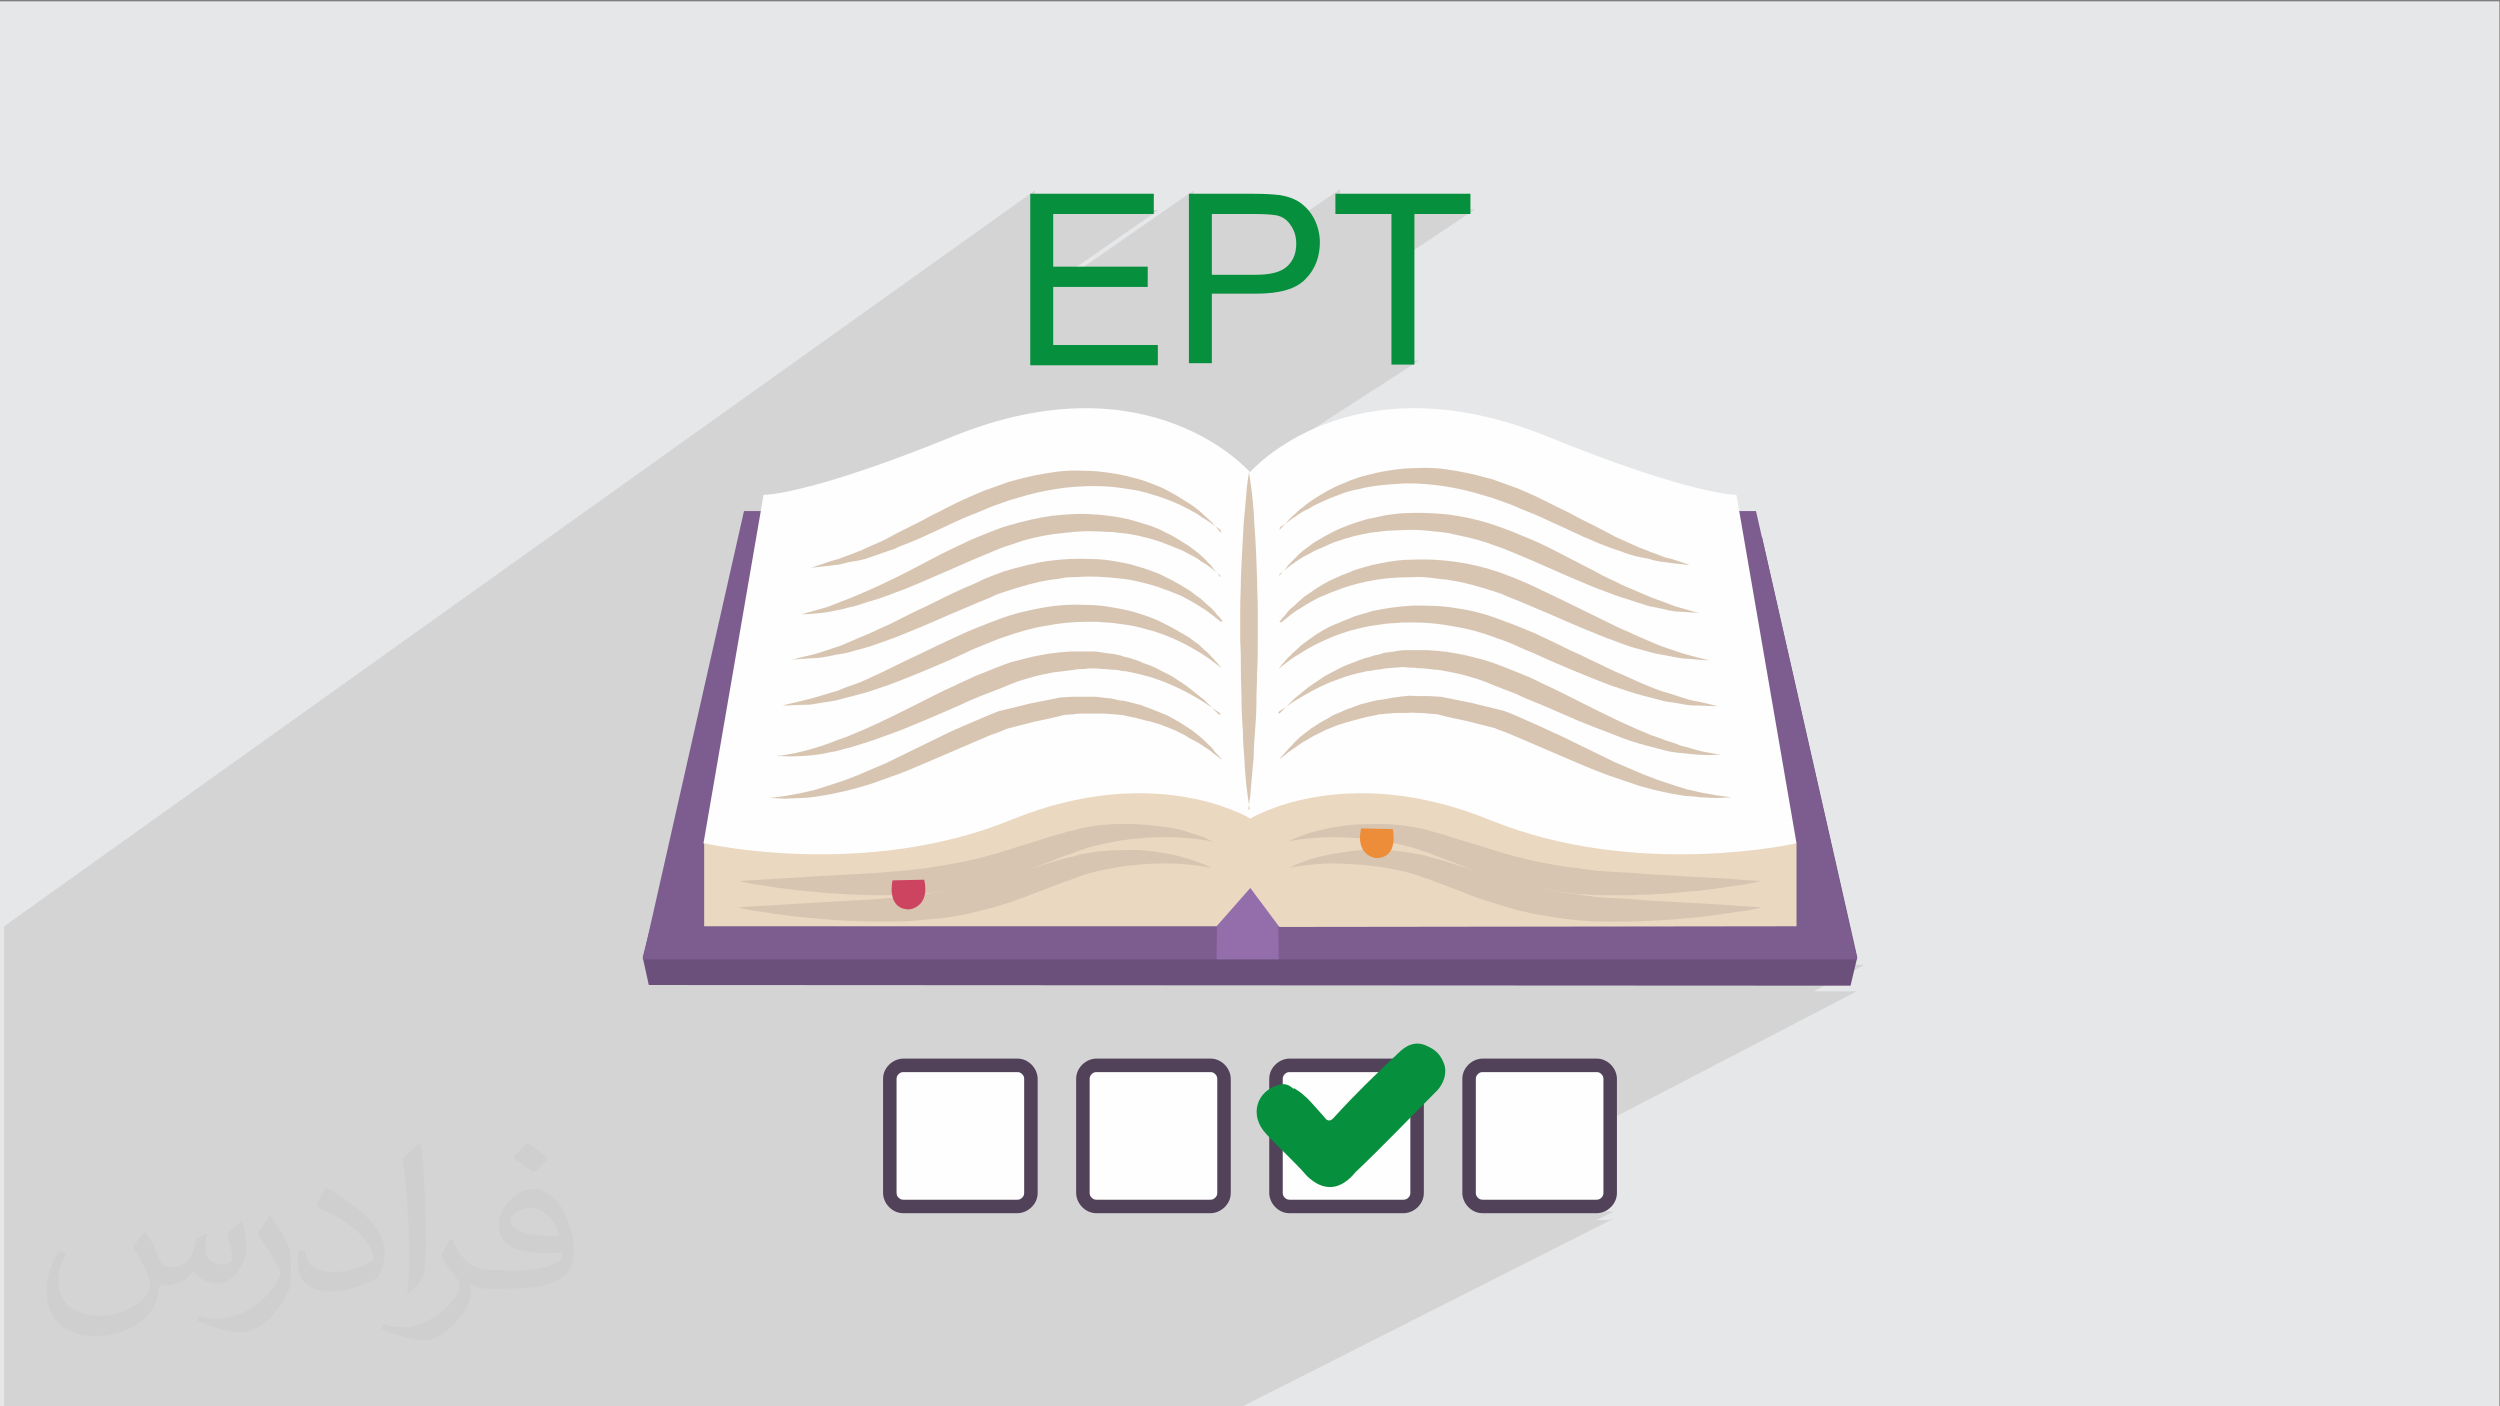
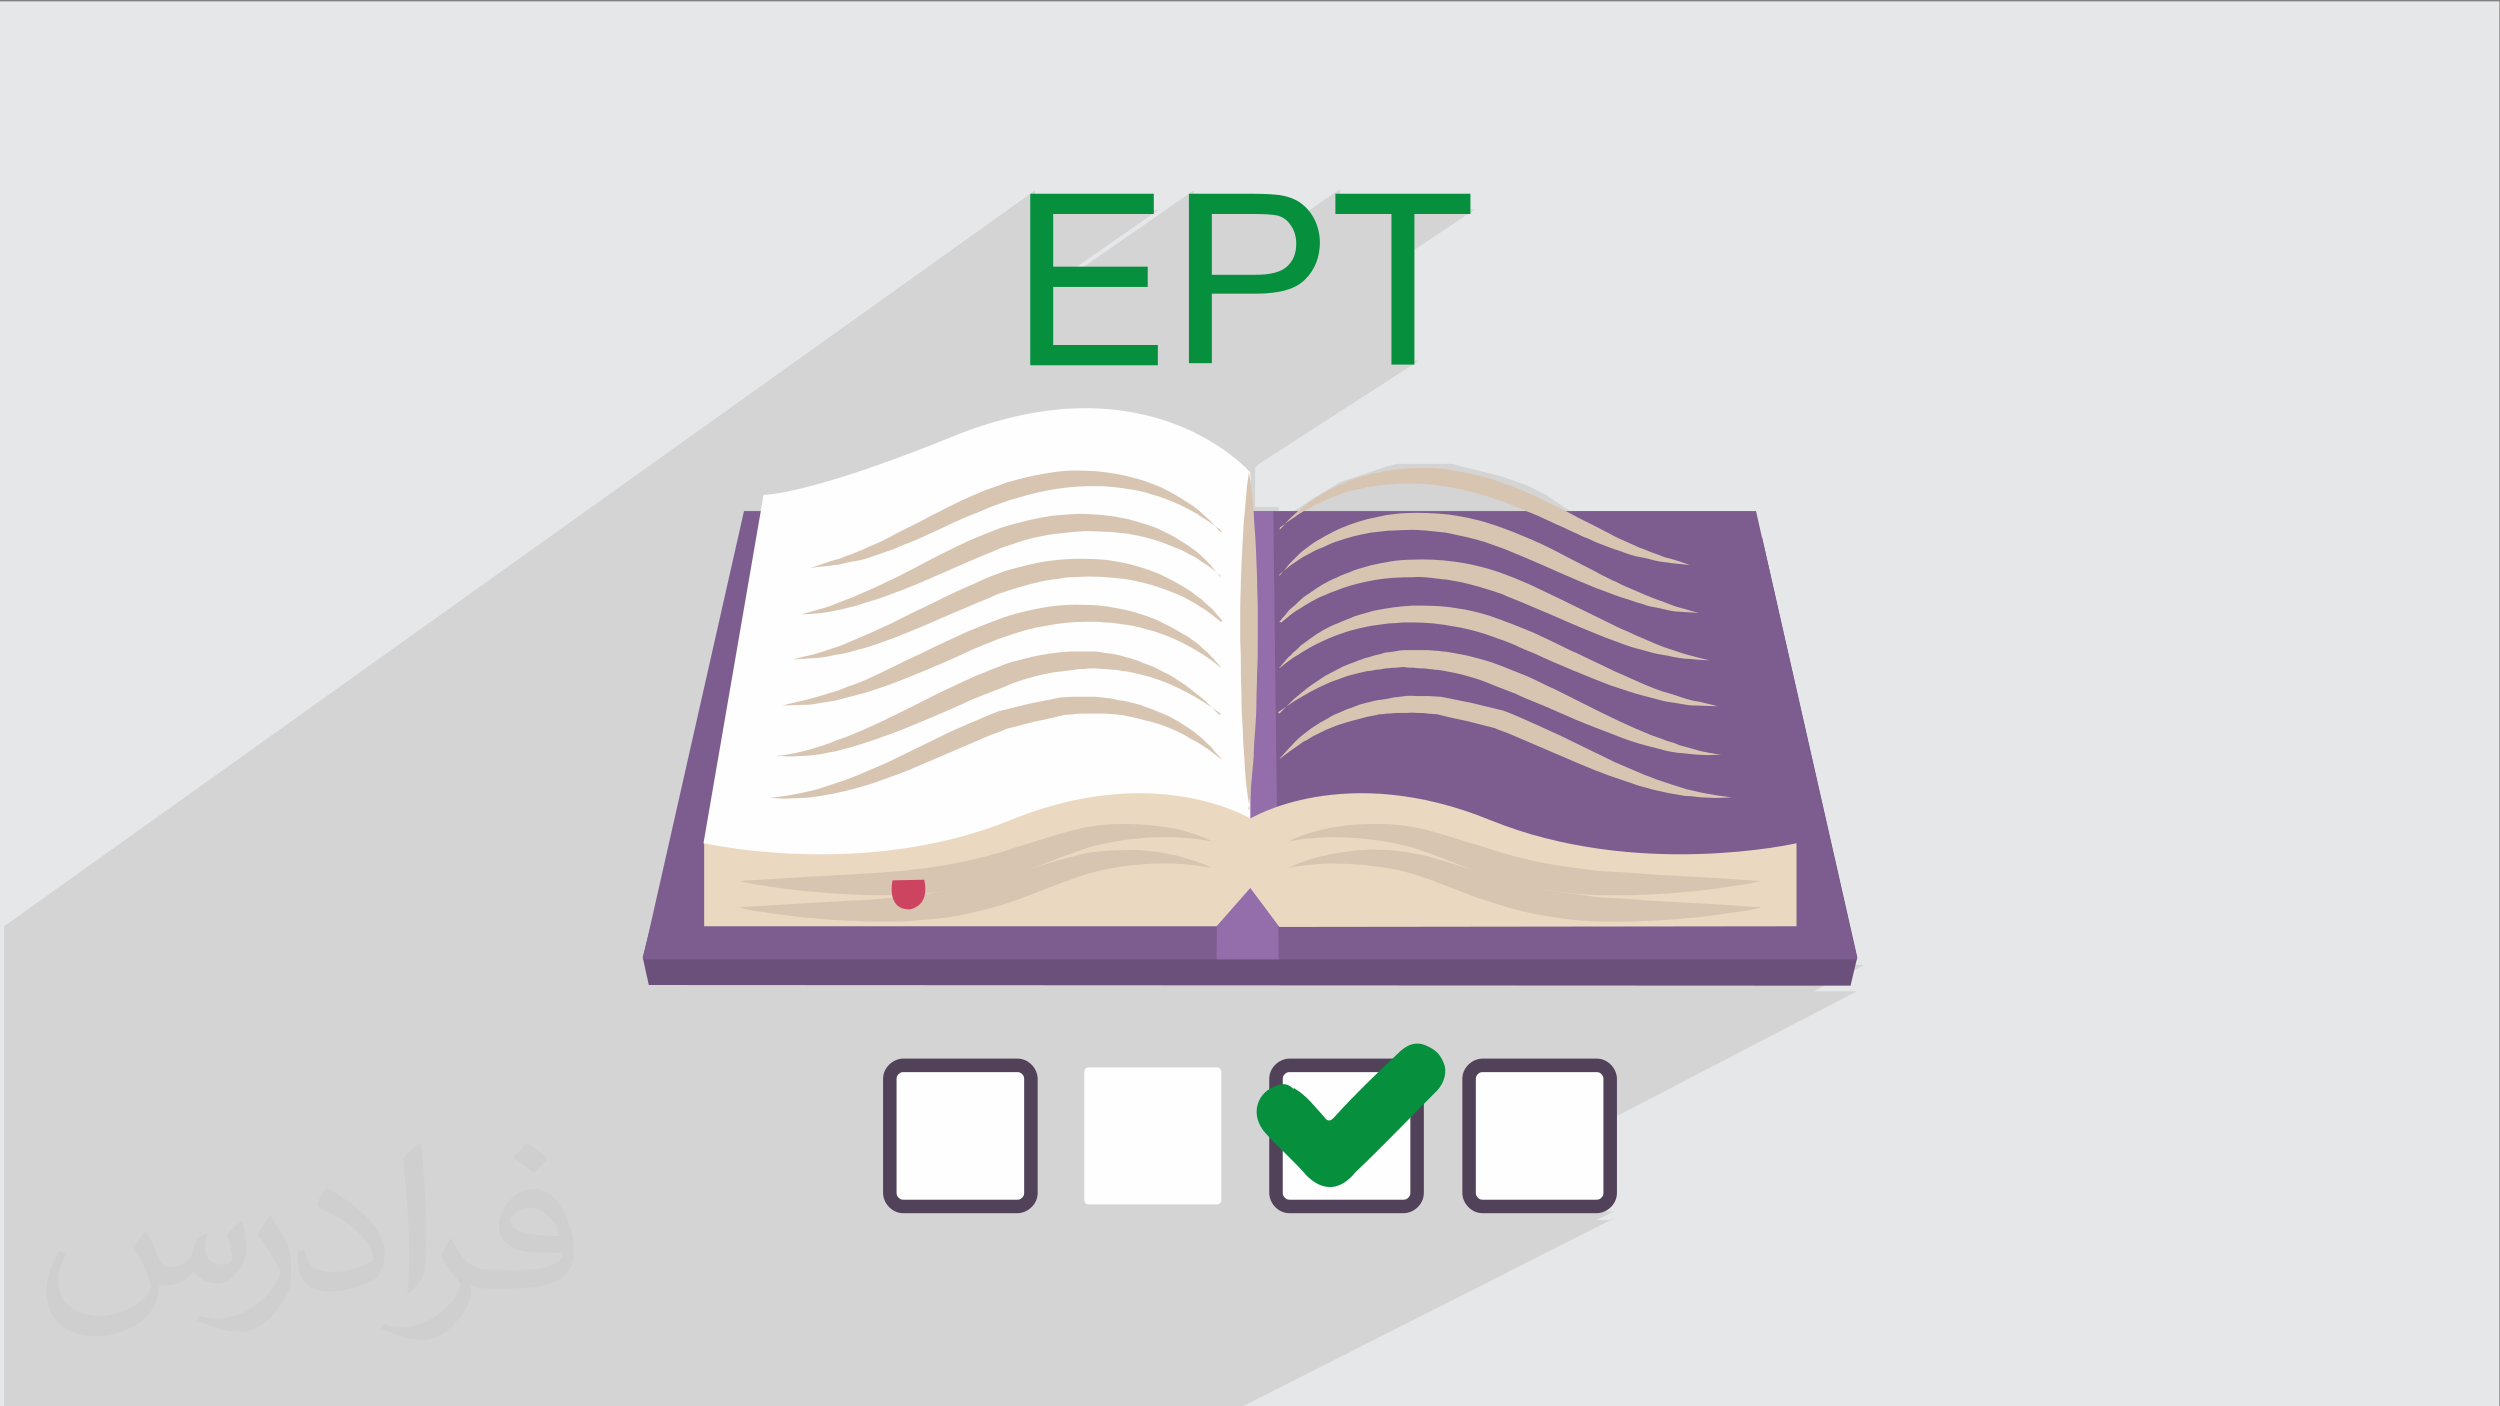
<svg xmlns="http://www.w3.org/2000/svg" xml:space="preserve" width="3.703in" height="2.083in" version="1.1" style="shape-rendering:geometricPrecision; text-rendering:geometricPrecision; image-rendering:optimizeQuality; fill-rule:evenodd; clip-rule:evenodd" viewBox="0 0 3703 2083">
  <rect x="0" y="0" width="3703" height="2083" fill="#808080" stroke="none" />
  <defs>
    <style type="text/css">
   
    .fil14 {fill:#068F3D}
    .fil0 {fill:#E6E7E8}
    .fil12 {fill:#FEFEFE}
    .fil7 {fill:#FEFEFE;fill-rule:nonzero}
    .fil8 {fill:#EBD8C1;fill-rule:nonzero}
    .fil9 {fill:#D7C5B2;fill-rule:nonzero}
    .fil11 {fill:#EE8D39;fill-rule:nonzero}
    .fil10 {fill:#CD4460;fill-rule:nonzero}
    .fil6 {fill:#946EAB;fill-rule:nonzero}
    .fil5 {fill:#7D5D90;fill-rule:nonzero}
    .fil4 {fill:#6B507B;fill-rule:nonzero}
    .fil13 {fill:#514259;fill-rule:nonzero}
    .fil3 {fill:#068F3D;fill-rule:nonzero}
    .fil2 {fill:#373435;fill-opacity:0.031}
    .fil1 {fill:#373435;fill-opacity:0.102}
   
  </style>
  </defs>
  <g id="Layer_x0020_1">
    <polygon class="fil0" points="-2,2 3702,2 3702,2085 -2,2085 " />
    <path class="fil1" d="M1168 2085l-4 0 -2 0 -11 0 -20 0 -2 0 -5 0 -14 0 -5 0 -7 0 0 0 -24 0 -9 0 -1 0 0 0 -4 0 -2 0 0 0 0 0 -6 0 -3 0 -12 0 -4 0 -8 0 -8 0 0 0 -1 0 -7 0 -1 0 -2 0 -6 0 -1 0 -5 0 0 0 -1 0 -3 0 -1 0 0 0 -1 0 -2 0 -7 0 -5 0 -2 0 -16 0 -2 0 0 0 -7 0 -1 0 -24 0 -25 0 -15 0 -11 0 0 0 -28 0 -6 0 -5 0 -4 0 -14 0 -7 0 -3 0 -2 0 -4 0 -1 0 -5 0 -5 0 -2 0 -1 0 -12 0 -9 0 -1 0 -8 0 0 0 0 0 0 0 -9 0 -6 0 0 0 -4 0 0 0 0 0 -1 0 -4 0 -4 0 -3 0 -2 0 -2 0 -8 0 -6 0 -1 0 -1 0 -5 0 -12 0 -3 0 -18 0 -1 0 -1 0 -6 0 -5 0 -11 0 0 0 -9 0 -3 0 -6 0 -21 0 0 0 -1 0 -8 0 -3 0 -8 0 -8 0 -4 0 -9 0 -7 0 -3 0 0 0 -3 0 -1 0 -8 0 -1 0 -3 0 -1 0 -9 0 -10 0 -6 0 -1 0 0 0 -1 0 -8 0 -1 0 -1 0 -2 0 -4 0 0 0 -1 0 -6 0 -4 0 -1 0 0 0 0 0 -1 0 -11 0 -2 0 -2 0 -4 0 -2 0 -1 0 -6 0 -11 0 -4 0 -1 0 -2 0 -6 0 -16 0 -1 0 -1 0 0 0 -12 0 -2 0 0 0 -2 0 -5 0 -10 0 -1 0 0 0 0 0 -2 0 -7 0 -3 0 -2 0 -5 0 -6 0 -3 0 -1 0 -6 0 -1 0 -5 0 0 0 -4 0 -8 0 -4 0 -5 0 -1 0 0 0 -4 0 -2 0 -1 0 -2 0 -1 0 -2 0 -1 0 -4 0 -2 0 0 0 -2 0 -1 0 -4 0 -3 0 -1 0 -4 0 -4 0 -2 0 -3 0 -5 0 -3 0 -4 0 -3 0 -3 0 -3 0 -2 0 -3 0 -4 0 0 0 -1 0 -4 0 -6 0 -8 0 -1 0 0 0 -5 0 0 0 -1 0 -2 0 -2 0 -3 0 -2 0 -3 0 -6 0 -2 0 0 0 -8 0 -2 0 -22 0 -3 0 -2 0 -5 0 -4 0 -3 0 -3 0 -8 0 -5 0 -3 0 0 0 -4 0 -1 0 -1 0 0 0 -3 0 -1 0 -2 0 -4 0 0 0 -1 0 -6 0 -1 0 -2 0 -1 0 -5 0 -7 0 -4 0 -12 0 -1 0 -5 0 -10 0 -6 0 -6 0 -1 0 -2 0 -4 0 -6 0 -1 0 -3 0 -1 0 -4 0 0 0 -3 0 -6 0 -2 0 -2 0 -2 0 0 -3 0 0 0 -3 0 -3 0 -3 0 -3 0 -4 0 -1 0 -1 0 -3 0 -1 0 -5 0 0 0 -4 0 0 0 -1 0 -1 0 -1 0 -1 0 -3 0 0 0 0 0 -1 0 0 0 -1 0 0 0 -1 0 -2 0 -1 0 -2 0 -3 0 0 0 -1 0 0 0 0 0 0 0 -2 0 -2 0 -2 0 0 0 0 0 -1 0 -1 0 -1 0 0 0 0 0 -1 0 -1 0 -6 0 -1 0 -1 0 -4 0 -3 0 -2 0 -3 0 -1 0 -4 0 -2 0 0 0 0 0 0 0 0 0 -2 0 -1 0 0 0 -1 0 0 0 0 0 0 0 -3 0 0 0 -6 0 -3 0 -2 0 0 0 -4 0 -1 0 -1 0 -3 0 -2 0 -1 0 -1 0 0 0 -4 0 -1 0 0 0 -1 0 -4 0 -5 0 -1 0 0 0 -1 0 -6 0 0 0 -1 0 0 0 -4 0 -2 0 -1 0 -1 0 -3 0 -3 0 -2 0 -2 0 -1 0 0 0 -1 0 -3 0 -1 0 -3 0 -6 0 -3 0 0 0 -3 0 0 0 -2 0 -5 0 -1 0 -2 0 -8 0 -1 0 -1 0 0 0 -2 0 -3 0 -3 0 -2 0 -1 0 -6 0 -1 0 -8 0 -2 0 -4 0 -1 0 -2 0 -5 0 -6 0 -3 0 -6 0 -1 0 -3 0 -3 0 -1 0 -5 0 -1 0 -2 0 -7 0 -6 0 -1 0 -4 0 -3 0 -2 0 -4 0 0 0 -5 0 -6 0 -2 0 -2 0 -6 0 -4 0 -9 0 -7 0 -5 0 -1 0 -2 0 -14 0 -2 0 -5 0 -2 0 -1 0 -2 0 -3 0 0 0 -3 0 -3 0 -7 0 -2 0 -3 0 -1 0 -2 0 -3 0 -1 0 -3 0 -4 0 -5 0 -4 0 -4 0 -8 0 -1 0 -63 0 -2 0 -25 0 -6 0 -33 0 -4 0 -7 0 -3 0 -3 0 -87 0 -45 1527 -1090 0 53 34 -24 149 0 -183 127 0 4 34 -23 4 0 197 -137 0 53 34 -23 65 0 5 0 5 0 5 0 4 0 4 0 3 0 3 0 2 1 3 1 3 1 3 2 3 2 3 2 2 2 2 2 1 1 67 -46 0 30 83 0 0 22 34 -22 83 0 -117 78 0 146 34 0 -237 153 -3 3 -2 2 -1 1 0 0 0 58 35 0 0 20 66 -42 5 -3 5 -3 5 -3 5 -3 5 -3 3 -1 3 -1 3 -1 3 -1 3 -1 3 -1 3 -1 3 -1 3 -1 3 -1 3 -1 3 -1 3 -1 3 -1 3 -1 3 -1 3 -1 3 -1 3 -1 3 -1 3 -1 3 -1 3 -1 4 -1 4 -1 4 -1 4 -1 4 0 4 0 4 0 4 0 4 0 4 0 4 0 4 0 4 0 4 0 4 0 4 0 4 0 4 0 4 0 4 0 4 0 4 0 4 0 4 0 4 1 4 1 4 1 4 1 4 1 4 1 4 1 4 1 4 1 4 1 4 1 4 1 4 1 4 1 4 1 4 1 4 1 8 2 8 3 14 5 14 5 2 1 2 1 2 1 2 1 2 1 2 1 2 1 2 1 4 2 4 2 4 2 3 2 3 2 3 2 3 2 3 2 3 2 3 2 3 2 3 2 3 2 3 2 3 2 3 2 3 2 3 2 3 2 3 2 3 2 3 2 3 2 3 2 1 1 1 1 1 1 1 1 1 1 1 1 1 1 1 1 2 1 2 1 1 1 1 1 1 1 1 1 1 1 1 1 3 1 3 1 3 1 3 1 3 1 3 1 3 1 3 1 3 1 3 1 3 1 3 1 3 1 3 1 3 1 3 1 3 1 3 1 3 1 2 1 2 1 2 1 2 1 2 1 2 1 2 1 2 1 2 1 2 1 2 1 2 1 2 1 2 1 2 1 2 1 2 1 2 1 2 1 2 1 2 1 2 1 2 1 2 1 2 1 2 1 2 1 2 1 2 0 6 2 5 2 5 1 4 1 3 1 2 1 1 0 0 0 -88 52 1 0 3 1 3 1 3 1 3 1 3 1 3 1 3 1 3 1 3 1 3 1 3 1 3 1 2 0 2 0 2 1 5 1 4 1 4 1 4 1 4 1 4 1 4 0 4 0 7 1 6 0 5 0 4 0 3 0 2 0 1 0 0 0 -72 42 2 1 3 1 3 1 2 1 2 1 2 1 2 1 2 1 2 1 2 1 2 1 4 2 4 2 4 1 4 1 4 1 4 1 4 1 3 1 6 2 6 1 5 1 4 1 3 1 2 1 1 0 0 0 -76 44 1 0 3 1 3 1 3 1 3 1 3 1 2 1 2 1 2 1 2 1 2 1 5 1 4 1 4 1 4 1 4 1 4 1 4 1 4 1 7 1 6 1 5 1 4 1 3 1 2 1 1 0 0 0 -81 46 2 1 3 1 3 1 3 1 3 1 3 1 3 1 2 1 2 1 2 1 2 1 5 1 5 1 4 1 4 1 4 1 4 1 4 1 4 1 3 1 3 1 3 1 3 1 3 0 2 0 2 0 2 0 2 0 2 0 1 0 1 0 1 0 1 0 0 0 0 0 -81 46 4 2 22 7 22 5 22 4 23 3 -248 138 1 0 4 0 4 0 4 0 4 0 4 0 4 0 4 0 4 0 4 0 4 0 4 0 4 0 4 0 4 0 4 0 4 0 4 0 4 0 4 0 4 0 4 0 4 0 4 0 4 0 4 0 4 0 4 0 4 0 4 0 4 0 4 0 4 0 4 0 4 0 4 0 4 0 3 0 3 0 3 0 3 0 3 0 3 0 3 0 3 0 3 0 3 0 3 0 3 0 3 0 3 0 3 0 3 0 3 0 3 0 3 0 3 0 3 0 3 0 3 0 3 0 3 0 3 0 3 0 3 0 5 -1 5 -1 5 -1 4 -1 4 -1 4 -1 4 -1 4 -1 4 -1 3 -1 3 -1 3 -1 3 -1 2 0 2 0 2 0 2 0 2 0 1 0 1 0 1 0 1 0 0 0 0 0 -63 34 4 0 5 0 5 0 5 0 4 0 4 0 4 0 4 0 7 0 6 0 5 0 4 0 3 0 3 0 2 0 1 0 -54 29 105 0 -92 49 183 0 -75 39 64 0 -554 288 0 19 0 1 0 1 0 1 0 1 0 1 1 1 1 1 1 1 1 1 1 1 1 1 1 0 1 0 1 0 1 0 1 0 169 0 1 0 1 0 1 0 1 0 -17 8 25 0 1 0 1 0 -26 13 12 0 3 0 3 0 3 -1 3 -1 3 -1 -577 292 -7 0 -11 0 -1 0 -23 0 -2 0 -121 0 -33 0 -3 0 -1 0 -12 0 0 0 -15 0 -19 0 -14 0 -6 0 -7 0 -11 0 -1 0 -23 0 -2 0 -7 0 -116 0 -2 0 -30 0 -3 0 -1 0 -9 0 -3 0 -1 0 -14 0 -9 0 -10 0 -8 0 -9 0 -1 0 -4 0 -5 0 -2 0 -3 0 -6 0 -3 0 -1 0 -12 0 0 0 -2 0 -5 0 -2 0 -20 0 -17 0 -3 0 -13 0zm1287 -1184l-53 32 0 0 53 -32zm-83 872l0 0zm15 15l0 0z" />
    <path class="fil2" d="M217 1826c7,11 12,21 16,32 3,7 5,19 21,19 5,0 11,-1 17,-5 7,-3 12,-9 14,-17l6 -21 15 -7 1 1c-2,8 -3,16 -3,21 0,18 15,24 27,24 7,0 13,-4 13,-10 0,-8 -4,-23 -8,-35 7,-7 14,-14 22,-20l1 1c4,15 6,30 6,40 0,10 -4,20 -8,27 -7,14 -20,25 -36,25 -12,0 -25,-6 -34,-17l-1 0c-9,11 -22,20 -43,20l-7 0c-1,14 -4,24 -9,33 -13,25 -50,42 -85,42 -49,0 -73,-28 -73,-66 0,-23 8,-45 19,-60l10 4c-7,14 -12,27 -12,40 0,35 29,52 62,52 31,0 68,-19 75,-42 -3,-25 -12,-36 -26,-59 4,-7 10,-15 17,-23l1 0 0 0 0 0 2 1 0 0 0 0 0 0 0 0 0 0 0 0 0 0zm564 -133c10,6 20,14 30,23 -6,8 -12,15 -21,21 -10,-8 -20,-15 -30,-22 7,-8 14,-15 20,-22l0 0 0 0 1 0 0 0 0 0 0 0 0 0zm5 96c-17,0 -30,11 -30,19 0,17 33,23 73,23 -5,-20 -22,-42 -43,-42l0 0zm-37 93c22,0 41,-1 55,-4 16,-4 30,-12 30,-18 0,-2 0,-3 -1,-5 -9,1 -19,1 -29,1 -29,0 -52,-7 -61,-23 -2,-5 -4,-10 -4,-16 0,-16 7,-32 19,-42 10,-9 21,-14 33,-14 20,0 37,16 48,42 6,14 11,30 11,51 0,14 -4,25 -12,34 -16,15 -45,21 -90,21l-20 0 0 0 -5 0c-11,0 -19,-2 -25,-7l-1 0c0,3 1,5 1,7 0,10 -3,23 -10,33 -20,30 -42,43 -60,43 -19,0 -42,-7 -63,-17l4 -7c7,3 16,5 29,5 34,0 78,-33 84,-64 -1,-3 -4,-6 -7,-10 -10,-12 -16,-22 -22,-32 5,-10 10,-18 14,-25l2 0c14,29 28,46 57,46l5 0 0 0 21 0 0 0 0 0 -3 1 0 0 0 0 0 0 0 0 0 0 0 0zm-146 31c2,-14 3,-29 3,-43l0 -21c0,-39 -5,-96 -9,-133 7,-8 17,-17 25,-23l2 1c5,47 7,101 7,151 0,13 -1,26 -2,35 -1,12 -8,21 -22,35l-3 -1 0 0 0 0 -1 -1 0 0 0 0 0 0 0 0 0 0 0 0zm-151 -62c1,18 10,33 41,33 20,0 36,-5 55,-14 3,-1 5,-3 5,-5 0,-12 -9,-27 -24,-41 -14,-13 -34,-25 -51,-32 -6,-3 -8,-5 -8,-8 0,-5 7,-16 13,-24l2 0c20,11 43,27 60,44 15,16 25,33 25,51 0,13 -4,26 -11,38 -22,11 -46,20 -70,20 -29,0 -48,-14 -48,-45 0,-3 0,-9 1,-16l10 0 0 0 0 0 0 -1 0 0 0 0 0 0 0 0 0 0 0 0 0 0zm-52 -52l18 29c7,11 13,22 13,41l0 24c0,19 -12,39 -32,60 -15,14 -29,20 -42,20 -19,0 -40,-6 -65,-17l3 -7c8,2 17,4 28,4 36,0 72,-26 89,-58 2,-4 3,-7 3,-9 0,-4 -2,-8 -4,-11 -9,-17 -19,-33 -30,-47 6,-9 12,-18 18,-27l1 0 0 -2 0 0 0 0 0 0 0 0 0 0 0 0 0 0z" />
    <g id="_2217947770912">
      <path class="fil3" d="M1526 540l0 -253 183 0 0 30 -149 0 0 78 140 0 0 30 -140 0 0 86 155 0 0 30 -189 0zm235 0l0 -253 96 0c17,0 30,1 39,2 12,2 23,6 31,12 8,6 15,14 20,24 5,10 8,22 8,34 0,21 -7,40 -21,54 -14,15 -38,22 -74,22l-65 0 0 103 -34 0zm34 -133l65 0c22,0 37,-4 46,-12 9,-8 14,-19 14,-34 0,-11 -3,-20 -8,-27 -5,-8 -12,-13 -21,-15 -6,-1 -16,-2 -31,-2l-65 0 0 90zm266 133l0 -223 -83 0 0 -30 200 0 0 30 -83 0 0 223 -34 0z" />
      <g>
        <polygon class="fil4" points="2741,1460 961,1459 952,1418 1111,796 2610,796 2751,1418 " />
        <polygon class="fil5" points="2751,1421 952,1421 1102,757 2601,757 " />
        <polygon class="fil6" points="1802,1421 1894,1421 1886,757 1809,757 " />
        <path class="fil7" d="M1852 1213l0 -513c0,0 -148,-173 -442,-53 -214,87 -279,86 -279,86l-89 516 119 88 544 4 146 -128z" />
        <path class="fil8" d="M1802 1372l51 -58 0 -101c0,0 -140,-87 -357,2 -217,88 -453,34 -453,34l0 123 759 0z" />
        <path class="fil9" d="M1808 1124l-13 -10c-4,-4 -9,-6 -13,-9 -4,-3 -9,-6 -13,-8 -5,-2 -9,-5 -14,-8l-14 -7 -15 -6c-5,-2 -10,-4 -15,-5 -5,-2 -10,-3 -15,-4l-15 -4 -15 -3 -4 -1 -3 0 -8 -1c-5,0 -11,-1 -16,-1l-15 0c-5,0 -10,0 -15,0 -5,0 -10,0 -15,1l-15 1 1 0c-15,4 -29,7 -44,10l-43 11 1 0c-7,3 -14,6 -21,8l-21 9c-14,6 -28,12 -42,18l-42 18c-14,6 -28,12 -43,17 -14,5 -29,11 -44,15l-22 6 -23 5 -23 4c-8,1 -15,2 -23,2l-23 1 -23 -1 23 -3 22 -4 22 -5 22 -7 21 -7 21 -8 21 -9 21 -9 41 -20 41 -20c14,-7 28,-13 42,-19 14,-6 28,-12 43,-18l1 0 0 0 45 -11c15,-3 30,-6 45,-9l1 0 0 0 17 -1c6,0 11,0 17,0 6,0 11,0 17,0l17 2c6,0 11,2 16,3l8 1 5 1 4 1 16 4c5,2 10,4 16,6 5,2 10,4 15,6 5,2 10,4 15,7 5,3 10,5 14,8l14 9c5,3 9,7 13,10 4,3 8,7 12,11 4,4 8,7 11,12l11 12z" />
        <path class="fil9" d="M1808 1057c0,0 -9,-6 -25,-17 -8,-5 -18,-11 -30,-17 -6,-3 -12,-6 -19,-9 -7,-3 -14,-6 -21,-8 -7,-3 -16,-5 -24,-7 -4,-1 -8,-2 -13,-3 -4,-1 -9,-2 -13,-2 -4,-1 -9,-2 -14,-2 -5,0 -9,-1 -14,-1 -5,0 -9,-1 -14,-1 -5,0 -10,0 -15,1 -5,0 -10,0 -14,1 -5,1 -10,1 -16,2 -5,1 -11,1 -16,2 -5,1 -10,2 -15,3 -10,2 -20,5 -30,8 -10,3 -20,7 -29,11 -10,4 -21,8 -31,12 -10,4 -20,8 -30,13 -20,9 -39,17 -58,25 -19,8 -38,16 -56,22 -18,7 -35,12 -51,17 -8,2 -16,4 -23,6 -8,1 -15,3 -21,4 -13,2 -25,3 -35,3 -10,1 -17,0 -23,0 -5,0 -8,0 -8,0 0,0 3,-1 8,-1 5,-1 13,-2 22,-4 9,-2 21,-5 33,-9 6,-2 13,-4 20,-7 7,-3 14,-5 22,-8 15,-6 31,-13 48,-21 17,-8 35,-17 53,-26 18,-9 37,-19 57,-28 10,-5 20,-9 30,-14 10,-4 20,-8 30,-12 11,-4 21,-9 32,-11 11,-3 22,-6 33,-8 6,-1 11,-2 17,-3 6,-1 11,-1 16,-2 5,0 11,-1 16,-1 6,0 11,0 17,0 5,0 11,0 16,0 5,0 10,1 16,2 5,1 10,1 15,2 5,1 10,2 15,4 5,1 9,2 14,4 5,1 9,3 13,5 9,3 17,6 24,10 7,4 15,7 21,11 6,4 12,8 18,12 11,8 20,16 28,22 7,7 12,12 16,16 4,4 6,6 6,6z" />
        <path class="fil9" d="M1808 989c0,0 -2,-2 -6,-5 -4,-3 -10,-8 -18,-13 -4,-3 -8,-5 -13,-8 -5,-3 -10,-6 -16,-9 -12,-6 -25,-12 -40,-17 -7,-3 -16,-4 -24,-7 -8,-2 -17,-4 -26,-5 -9,-1 -18,-3 -27,-3 -5,0 -9,-1 -14,-1 -5,0 -10,0 -15,0 -20,0 -40,2 -60,6 -20,3 -40,9 -60,16 -5,2 -10,3 -14,5l-15 6c-10,4 -20,8 -30,13 -19,9 -38,17 -57,25 -19,8 -37,15 -55,22 -18,6 -34,12 -51,16 -8,2 -16,4 -23,6 -7,2 -14,3 -21,4 -7,1 -13,2 -18,3 -6,1 -11,1 -16,1 -19,1 -30,1 -30,1 0,0 11,-3 29,-7 9,-2 20,-5 33,-9 6,-2 13,-4 20,-6 7,-3 14,-6 21,-8 15,-5 31,-13 48,-21 17,-8 34,-17 52,-25 18,-9 37,-18 57,-27 10,-5 20,-9 30,-13l15 -6c5,-2 11,-4 16,-6 21,-8 43,-13 65,-17 22,-4 44,-5 65,-4 21,0 41,4 60,8 9,2 18,5 27,8 8,3 17,6 24,10 15,7 28,15 40,22 5,4 11,8 15,11 4,4 8,8 12,11 2,2 3,3 5,5 1,2 3,3 4,4 2,3 4,5 6,7 3,4 5,6 5,6z" />
        <path class="fil9" d="M1808 921c0,0 -2,-2 -6,-5 -4,-3 -10,-8 -17,-13 -4,-2 -8,-5 -13,-8 -5,-3 -10,-6 -16,-9 -5,-3 -12,-6 -18,-8 -6,-3 -14,-5 -21,-8 -15,-5 -31,-9 -48,-12 -18,-2 -36,-4 -55,-4 -10,0 -19,1 -29,1 -5,0 -10,1 -15,2 -5,1 -10,1 -15,2 -20,3 -40,9 -59,15l-15 5c-4,1 -10,4 -14,6 -10,4 -20,8 -29,12 -19,8 -38,16 -56,24 -18,8 -36,15 -53,22 -17,6 -34,13 -49,17 -8,2 -15,4 -22,6 -7,2 -14,3 -21,4 -13,3 -24,5 -34,5 -19,1 -29,2 -29,2 0,0 10,-3 28,-7 9,-2 20,-6 32,-10 6,-2 13,-4 19,-7 7,-3 14,-6 21,-9 7,-3 15,-6 23,-10 8,-4 16,-7 24,-11 16,-8 33,-17 51,-25 18,-9 36,-18 56,-27 10,-4 19,-8 29,-13 5,-2 9,-4 15,-6l16 -6c21,-6 43,-12 64,-15 21,-3 43,-4 64,-3 21,0 41,4 59,8 9,3 18,5 26,8 8,3 17,6 24,10 15,7 28,15 39,22 5,4 10,8 15,11 4,4 8,8 12,11 4,3 6,6 9,9 2,3 4,5 6,7 3,4 5,6 5,6z" />
        <path class="fil9" d="M1808 853c0,0 -2,-2 -6,-5 -4,-3 -9,-8 -17,-13 -4,-2 -8,-5 -12,-8 -5,-3 -10,-5 -15,-8 -5,-3 -12,-6 -18,-8 -6,-3 -13,-5 -20,-8 -14,-5 -30,-9 -47,-12 -9,-1 -17,-2 -26,-3 -9,0 -18,-1 -28,-1 -19,-1 -38,2 -58,4 -20,3 -39,7 -58,14 -10,3 -19,6 -28,10 -10,4 -19,8 -29,12 -18,8 -37,16 -55,24 -18,8 -35,15 -52,22 -17,6 -33,13 -48,17 -8,2 -15,5 -22,7 -7,2 -14,3 -20,5 -13,3 -24,5 -33,6 -18,2 -29,2 -29,2 0,0 10,-3 28,-8 9,-2 19,-6 31,-11 12,-4 25,-10 39,-16 7,-3 14,-6 22,-10 8,-4 15,-7 23,-11 16,-8 33,-17 50,-26 17,-9 36,-18 55,-27 9,-4 19,-8 29,-12 10,-4 20,-8 31,-11 21,-6 42,-11 63,-14 21,-2 42,-4 62,-2 10,0 20,2 30,3 10,2 19,3 28,6 18,5 35,10 49,18 7,3 14,7 20,11 6,4 12,7 17,11 5,4 10,7 14,11 4,4 8,7 11,11 4,3 6,6 8,9 2,3 4,5 6,7 3,4 5,6 5,6z" />
        <path class="fil9" d="M1808 785c0,0 -2,-2 -6,-4 -4,-3 -9,-7 -17,-12 -4,-2 -8,-5 -12,-8 -5,-3 -10,-5 -15,-8 -11,-6 -23,-11 -37,-16 -7,-3 -15,-4 -22,-7 -8,-2 -16,-4 -24,-5 -17,-3 -34,-5 -53,-5 -18,0 -37,1 -56,4 -19,3 -38,7 -57,13l-7 2 -7 2 -14 5 -14 5c-5,2 -9,4 -14,6 -9,4 -18,7 -27,11 -9,4 -18,8 -26,12 -9,4 -17,8 -26,12 -4,2 -9,4 -13,6 -4,2 -8,3 -12,5 -8,3 -16,6 -24,10 -8,3 -16,5 -23,8 -7,2 -14,5 -21,7 -7,2 -13,3 -20,4 -6,1 -12,3 -17,4 -5,1 -10,1 -15,2 -18,2 -28,3 -28,3 0,0 10,-3 27,-9 4,-1 9,-3 14,-4 5,-2 10,-4 16,-6 6,-2 12,-5 18,-7 6,-3 13,-6 20,-9 7,-3 14,-6 21,-10 7,-4 15,-8 23,-12 4,-2 8,-4 12,-6 4,-2 8,-4 12,-6 8,-4 16,-9 25,-13 17,-9 35,-18 54,-26 5,-2 9,-4 14,-6l14 -5 14 -5 8 -3 8 -2c20,-6 41,-10 62,-13 21,-3 41,-2 61,-1 20,2 39,5 56,10 9,2 17,5 25,8 8,3 16,6 23,10 14,7 26,15 37,22 5,4 10,7 14,11 4,4 8,7 11,10 7,6 11,12 14,15 3,4 5,5 5,5z" />
        <path class="fil9" d="M1796 1247c0,0 -3,-1 -8,-2 -5,-1 -13,-2 -22,-3 -10,-1 -21,-2 -35,-2 -13,0 -28,0 -45,2 -16,1 -34,4 -52,8 -9,2 -18,4 -27,7 -5,2 -9,3 -14,5 -5,2 -9,4 -14,5 -19,7 -39,15 -60,23 -21,8 -43,15 -65,20 -22,6 -45,10 -67,12 -11,1 -22,2 -33,3 -12,1 -22,1 -32,1 -11,0 -21,0 -31,0 -10,0 -20,-1 -30,-1 -19,-1 -37,-2 -54,-4 -17,-1 -32,-3 -46,-5 -14,-1 -25,-4 -35,-5 -10,-1 -17,-3 -22,-4 -5,-1 -8,-2 -8,-2 0,0 11,-1 31,-2 20,-1 47,-3 81,-5 17,-1 35,-2 54,-3 19,-1 39,-2 59,-4 5,0 10,-1 16,-1l8 -1 7 -1c10,-1 21,-2 31,-4 21,-3 42,-7 63,-12 21,-5 42,-11 62,-18 21,-6 41,-13 62,-19 5,-1 10,-3 15,-4 5,-1 10,-2 15,-4 10,-2 21,-4 31,-5 20,-2 39,-2 56,-1 17,1 33,3 46,5 14,2 25,6 35,9 9,3 17,6 21,8 5,2 7,4 7,4z" />
        <path class="fil9" d="M1794 1286c0,0 -3,-1 -8,-2 -5,-1 -13,-2 -22,-3 -10,-1 -21,-2 -35,-2 -13,0 -28,0 -45,2 -16,1 -34,4 -52,8 -9,2 -18,4 -27,7 -5,2 -9,3 -14,5 -5,2 -9,4 -14,5 -19,7 -39,15 -60,23 -21,8 -43,15 -65,20 -22,6 -45,10 -67,12 -11,1 -22,2 -33,3 -12,1 -22,1 -32,1 -11,0 -21,0 -31,0 -10,0 -20,-1 -30,-1 -19,-1 -37,-2 -54,-4 -17,-1 -32,-3 -46,-5 -14,-1 -25,-4 -35,-5 -10,-1 -17,-3 -22,-4 -5,-1 -8,-2 -8,-2 0,0 11,-1 31,-2 20,-1 47,-3 81,-5 17,-1 35,-2 54,-3 19,-1 39,-2 59,-4 5,0 10,-1 16,-1l8 -1 7 -1c10,-1 21,-3 31,-4 21,-3 42,-7 63,-12 21,-5 42,-11 62,-18 21,-6 41,-13 62,-19 5,-1 10,-3 15,-4 5,-1 10,-2 15,-4 10,-2 21,-4 31,-5 20,-2 39,-2 56,-2 17,1 33,3 46,6 14,2 25,6 35,9 9,3 17,6 21,8 5,2 7,4 7,4z" />
        <path class="fil10" d="M1322 1304c0,0 -10,43 25,43 0,0 31,-3 22,-44l-47 1z" />
-         <path class="fil7" d="M1851 1213l0 -513c0,0 148,-173 442,-53 214,87 279,86 279,86l89 516 -119 88 -544 4 -146 -128z" />
        <path class="fil8" d="M1895 1373l-44 -59 0 -101c0,0 140,-87 357,2 217,88 453,34 453,34l0 123 -766 1z" />
        <path class="fil9" d="M1895 1124l11 -12c3,-4 8,-8 11,-12 4,-4 8,-8 12,-11 4,-3 9,-7 13,-10l14 -9c5,-3 10,-5 14,-8 5,-3 10,-5 15,-7 5,-2 10,-5 15,-6 5,-2 10,-4 16,-6l16 -4 4 -1 5 -1 8 -1c5,-1 10,-2 16,-3l17 -2c6,-1 11,0 17,0 6,0 11,0 17,0l17 1 0 0 1 0c15,3 30,6 45,9l45 11 0 0 1 0c15,5 29,12 43,18 14,6 28,13 42,19l41 20 41 20 21 9 21 9 21 8 21 7 22 7 22 5 22 4 23 3 -23 1 -23 -1c-8,-1 -15,-2 -23,-2l-23 -4 -23 -5 -22 -6c-15,-5 -29,-10 -44,-15 -14,-5 -29,-11 -43,-17l-42 -18c-14,-6 -28,-12 -42,-18l-21 -9c-7,-3 -14,-5 -21,-8l1 0 -43 -11c-15,-3 -29,-6 -44,-10l1 0 -15 -1c-5,-1 -10,-1 -15,-1 -5,0 -10,-1 -15,0l-15 0c-5,0 -11,1 -16,1l-8 1 -3 0 -4 1 -15 3 -15 4c-5,1 -10,3 -15,4 -5,2 -10,3 -15,5l-15 6 -14 7c-5,2 -9,5 -14,8 -5,2 -9,5 -13,8 -4,3 -9,6 -13,9l-13 10z" />
        <path class="fil9" d="M1895 1057c0,0 2,-2 6,-6 4,-4 9,-9 16,-16 8,-6 16,-14 28,-22 6,-4 12,-8 18,-12 7,-4 14,-7 21,-11 7,-4 16,-7 24,-10 4,-2 9,-3 13,-5 5,-1 9,-2 14,-4 5,-1 10,-2 15,-4 5,-1 10,-1 15,-2 5,-1 10,-2 16,-2 5,0 11,0 16,0 6,0 11,0 17,0 5,0 10,1 16,1 5,1 11,1 16,2 6,1 11,2 17,3 11,2 22,5 33,8 11,3 22,7 32,11 10,4 20,8 30,12 10,4 20,9 30,14 20,9 39,19 57,28 18,9 36,18 53,26 17,8 33,15 48,21 8,3 15,5 22,8 7,2 14,4 20,7 13,3 24,7 33,9 9,2 17,3 22,4 5,1 8,1 8,1 0,0 -3,0 -8,0 -5,0 -13,1 -23,0 -10,0 -21,-2 -35,-3 -7,-1 -14,-2 -21,-4 -7,-2 -15,-4 -23,-6 -16,-4 -34,-10 -51,-17 -18,-7 -37,-14 -56,-22 -19,-8 -38,-17 -58,-25 -10,-4 -20,-8 -30,-13 -10,-4 -21,-8 -31,-12 -10,-4 -19,-8 -29,-11 -10,-3 -20,-6 -30,-8 -5,-1 -10,-2 -15,-3 -5,-1 -11,-2 -16,-2 -5,-1 -10,-1 -16,-2 -4,0 -10,0 -14,-1 -5,0 -10,0 -15,-1 -5,0 -10,1 -14,1 -5,0 -9,1 -14,1 -5,1 -9,2 -14,2 -4,1 -9,2 -13,2 -4,1 -8,2 -13,3 -8,2 -16,4 -24,7 -7,3 -15,5 -21,8 -7,3 -13,6 -19,9 -12,6 -21,12 -30,17 -16,11 -25,17 -25,17z" />
        <path class="fil9" d="M1895 989c0,0 2,-2 5,-6 2,-2 4,-4 6,-7 1,-1 3,-3 4,-4 2,-1 3,-3 5,-5 4,-3 8,-7 12,-11 5,-4 10,-7 15,-11 11,-8 24,-16 40,-22 8,-4 16,-6 24,-10 9,-3 18,-5 27,-8 19,-4 39,-7 60,-8 21,0 43,0 65,4 22,3 44,9 65,17 5,2 10,4 16,6l15 6c10,4 20,8 30,13 20,9 38,19 57,27 18,9 36,17 52,25 17,7 33,15 48,21 7,3 15,6 21,8 7,2 14,4 20,6 12,4 23,8 33,9 18,4 29,7 29,7 0,0 -11,0 -30,-1 -5,0 -10,0 -16,-1 -6,-1 -12,-2 -18,-3 -7,-1 -14,-2 -21,-4 -7,-2 -15,-4 -23,-6 -16,-4 -33,-10 -51,-16 -18,-7 -36,-14 -55,-22 -19,-8 -38,-16 -57,-25 -10,-4 -20,-8 -30,-13l-15 -6c-5,-2 -10,-3 -14,-5 -19,-7 -40,-13 -60,-16 -20,-4 -40,-6 -60,-6 -5,0 -10,0 -15,0 -5,0 -10,1 -14,1 -9,0 -19,2 -27,3 -9,1 -17,3 -26,5 -8,2 -16,4 -24,7 -15,5 -28,11 -40,17 -6,3 -11,6 -16,9 -5,3 -9,6 -13,8 -8,5 -14,10 -18,13 -4,3 -6,5 -6,5z" />
        <path class="fil9" d="M1895 921c0,0 2,-2 5,-6 2,-2 4,-4 6,-7 2,-3 5,-6 9,-9 4,-3 7,-7 12,-11 4,-4 9,-7 15,-11 11,-8 24,-16 39,-22 7,-4 16,-6 24,-10 8,-3 17,-5 27,-8 18,-4 38,-8 59,-8 21,-1 42,0 64,3 22,3 43,8 64,15l16 6c6,2 10,4 15,6 10,4 19,8 29,13 19,9 38,18 56,27 18,9 35,17 51,25 8,4 16,8 24,11 8,4 15,7 22,10 7,3 14,6 21,9 7,3 13,5 19,7 12,4 23,8 32,10 18,5 28,7 28,7 0,0 -11,0 -29,-2 -9,0 -21,-2 -34,-5 -6,-1 -13,-2 -21,-4 -7,-2 -15,-4 -22,-6 -16,-4 -32,-11 -49,-17 -17,-7 -35,-14 -53,-22 -18,-8 -37,-16 -56,-24 -9,-4 -19,-8 -29,-12 -5,-2 -10,-4 -14,-6l-15 -5c-19,-6 -39,-12 -59,-15 -5,-1 -10,-2 -15,-2 -5,-1 -10,-1 -15,-2 -10,-1 -20,-2 -29,-1 -19,0 -38,1 -55,4 -17,3 -34,7 -48,12 -7,3 -14,5 -21,8 -6,3 -13,5 -18,8 -6,3 -11,6 -16,9 -5,3 -9,6 -13,8 -8,5 -13,10 -17,13 -4,3 -6,5 -6,5z" />
        <path class="fil9" d="M1895 853c0,0 2,-2 5,-6 2,-2 4,-4 6,-7 2,-3 5,-6 8,-9 3,-3 7,-7 11,-11 4,-4 9,-7 14,-11 5,-4 11,-8 17,-11 6,-4 13,-7 20,-11 14,-7 31,-13 49,-18 9,-2 18,-4 28,-6 10,-1 20,-3 30,-3 20,-1 41,0 62,2 21,3 42,7 63,14 10,3 20,7 31,11 10,4 19,8 29,12 19,8 38,18 55,27 17,9 34,17 50,26 8,4 16,8 23,11 7,4 15,7 22,10 14,6 27,12 39,16 12,4 22,9 31,11 17,5 28,8 28,8 0,0 -10,-1 -29,-2 -9,0 -20,-3 -33,-6 -6,-1 -13,-2 -20,-5 -7,-2 -14,-4 -22,-7 -15,-4 -31,-11 -48,-17 -17,-7 -34,-14 -52,-22 -18,-8 -36,-16 -55,-24 -10,-4 -19,-8 -29,-12 -9,-3 -19,-7 -28,-10 -19,-6 -39,-10 -58,-14 -20,-2 -39,-5 -58,-4 -9,0 -19,1 -28,1 -9,1 -18,2 -26,3 -17,3 -33,7 -47,12 -7,2 -14,5 -20,8 -6,3 -13,5 -18,8 -5,3 -11,6 -15,8 -5,3 -9,6 -12,8 -8,5 -13,10 -17,13 -4,3 -6,5 -6,5z" />
        <path class="fil9" d="M1895 785c0,0 2,-2 5,-5 3,-3 7,-9 14,-15 3,-3 7,-6 11,-10 4,-3 9,-7 14,-11 10,-7 23,-15 37,-22 7,-4 15,-6 23,-10 8,-3 16,-6 25,-8 18,-5 36,-8 56,-10 20,-1 40,-2 61,1 21,3 42,7 62,13l8 2 8 3 14 5 14 5c5,2 9,4 14,6 19,8 37,18 54,26 9,4 17,9 25,13 4,2 8,4 12,6 4,2 8,4 12,6 8,4 15,8 23,12 7,4 14,7 21,10 7,3 13,6 20,9 6,2 13,5 18,7 6,2 11,4 16,6 5,2 10,3 14,4 17,5 27,9 27,9 0,0 -10,-1 -28,-3 -4,-1 -9,-1 -15,-2 -5,-1 -11,-2 -17,-4 -6,-1 -13,-3 -20,-4 -7,-2 -14,-4 -21,-7 -7,-2 -15,-5 -23,-8 -8,-3 -16,-6 -24,-10 -4,-2 -8,-3 -12,-5 -4,-2 -8,-4 -13,-6 -8,-4 -17,-8 -26,-12 -9,-4 -17,-8 -26,-12 -9,-4 -18,-7 -27,-11 -4,-2 -9,-4 -14,-6l-14 -5 -14 -5 -7 -2 -7 -2c-19,-6 -38,-10 -57,-13 -19,-3 -38,-4 -56,-4 -18,1 -36,2 -53,5 -8,1 -16,4 -24,5 -8,2 -15,4 -22,7 -14,5 -27,11 -37,16 -5,3 -10,6 -15,8 -4,3 -9,5 -12,8 -8,5 -13,9 -17,12 -4,3 -6,4 -6,4z" />
        <path class="fil9" d="M1908 1247c0,0 3,-1 7,-4 5,-2 12,-5 21,-8 9,-3 21,-6 35,-9 14,-2 29,-5 46,-5 17,-1 36,-1 56,1 10,1 20,3 31,5 5,1 10,2 15,4 5,1 10,3 15,4 20,6 41,13 62,19 21,7 41,13 62,18 21,5 42,9 63,12 11,1 21,3 31,4l7 1 8 1c5,0 11,1 16,1 21,1 40,2 59,4 19,1 37,2 54,3 33,2 61,3 81,5 20,1 31,2 31,2 0,0 -3,1 -8,2 -5,1 -13,3 -22,4 -10,1 -21,3 -35,5 -14,2 -29,4 -46,5 -17,2 -35,3 -54,4 -10,0 -20,1 -30,1 -10,0 -21,0 -31,0 -11,0 -21,0 -32,-1 -11,0 -22,-2 -33,-3 -22,-3 -45,-7 -67,-12 -22,-6 -44,-13 -65,-20 -21,-8 -41,-16 -60,-23 -5,-2 -9,-4 -14,-5 -5,-2 -9,-3 -14,-5 -9,-3 -18,-5 -27,-7 -18,-4 -35,-6 -52,-8 -16,-1 -31,-2 -45,-2 -13,0 -25,1 -35,2 -10,1 -17,2 -22,3 -5,1 -8,2 -8,2z" />
        <path class="fil9" d="M1909 1286c0,0 3,-1 7,-4 5,-2 12,-5 21,-8 9,-3 21,-6 35,-9 14,-2 29,-5 46,-6 17,-1 36,-1 56,2 10,1 20,3 31,5 5,1 10,2 15,4 5,1 10,3 15,4 20,6 41,13 62,19 21,7 41,13 62,18 21,5 42,9 63,12 11,1 21,3 31,4l7 1 8 1c5,0 11,1 16,1 21,1 40,2 59,4 19,1 37,2 54,3 33,2 61,3 81,5 20,1 31,2 31,2 0,0 -3,1 -8,2 -5,1 -13,3 -22,4 -10,1 -21,3 -35,5 -14,2 -29,4 -46,5 -17,2 -35,3 -54,4 -10,0 -20,1 -30,1 -10,0 -21,0 -31,0 -11,0 -21,0 -32,-1 -11,0 -22,-2 -33,-3 -22,-3 -45,-7 -67,-12 -22,-6 -44,-13 -65,-20 -21,-8 -41,-16 -60,-23 -5,-2 -9,-4 -14,-5 -5,-2 -9,-3 -14,-5 -9,-3 -18,-5 -27,-7 -18,-4 -35,-6 -52,-8 -16,-1 -31,-2 -45,-2 -13,0 -25,1 -35,2 -10,1 -17,2 -22,3 -5,1 -8,2 -8,2z" />
-         <path class="fil11" d="M2063 1228c0,0 10,43 -25,43 0,0 -31,-3 -22,-44l47 1z" />
        <path class="fil9" d="M1851 1199c0,0 -1,-8 -3,-21 -2,-14 -4,-33 -5,-57 -1,-12 -2,-24 -2,-38 -1,-13 -2,-28 -2,-42 0,-15 -1,-30 -1,-45 0,-15 0,-31 -1,-47 0,-16 0,-31 0,-47 0,-15 1,-30 1,-45 1,-29 3,-57 4,-80 2,-23 4,-43 5,-57 2,-14 3,-21 3,-21 0,0 1,8 3,21 2,14 4,33 5,57 2,23 3,51 4,80 0,15 1,30 1,45 0,15 0,31 0,47 0,16 0,31 -1,47 0,15 -1,30 -1,45 0,15 -1,29 -2,42 -1,13 -2,26 -2,38 -2,23 -4,43 -5,57 -2,14 -3,21 -3,21z" />
      </g>
      <g>
        <path class="fil12" d="M1326 1581l197 0c3,0 6,3 6,6l0 196c0,3 -3,6 -6,6l-197 0c-3,0 -6,-3 -6,-6l0 -196c0,-3 3,-6 6,-6l0 0z" />
        <path class="fil12" d="M1612 1581l191 0c3,0 6,3 6,6l0 191c0,3 -3,6 -6,6l-191 0c-3,0 -6,-3 -6,-6l0 -191c0,-3 3,-6 6,-6l0 0z" />
        <path class="fil12" d="M1900 1581l191 0c3,0 6,3 6,6l0 191c0,3 -3,6 -6,6l-191 0c-3,0 -6,-3 -6,-6l0 -191c0,-3 3,-6 6,-6l0 0z" />
        <path class="fil12" d="M2186 1581l191 0c3,0 6,3 6,6l0 191c0,3 -3,6 -6,6l-191 0c-3,0 -6,-3 -6,-6l0 -191c0,-3 3,-6 6,-6l0 0z" />
-         <path class="fil13" d="M1624 1568l169 0c9,0 16,4 21,9 6,6 9,14 9,21l0 169c0,9 -4,16 -9,21l0 0c-6,6 -14,9 -21,9l-169 0c-9,0 -16,-4 -21,-9 -6,-6 -9,-14 -9,-21l0 -169c0,-9 4,-16 9,-21l0 0c6,-6 14,-9 21,-9zm169 20l-169 0c-3,0 -5,1 -7,3l0 0c-2,2 -3,4 -3,7l0 169c0,3 1,5 3,7 2,2 4,3 7,3l169 0c3,0 5,-1 7,-3l0 0c2,-2 3,-4 3,-7l0 -169c0,-3 -1,-5 -3,-7 -2,-2 -4,-3 -7,-3z" />
        <path class="fil13" d="M1338 1568l169 0c9,0 16,4 21,9 6,6 9,14 9,21l0 169c0,9 -4,16 -9,21l0 0c-6,6 -14,9 -21,9l-169 0c-9,0 -16,-4 -21,-9 -6,-6 -9,-14 -9,-21l0 -169c0,-9 4,-16 9,-21l0 0c6,-6 14,-9 21,-9zm169 20l-169 0c-3,0 -5,1 -7,3l0 0c-2,2 -3,4 -3,7l0 169c0,3 1,5 3,7 2,2 4,3 7,3l169 0c3,0 5,-1 7,-3l0 0c2,-2 3,-4 3,-7l0 -169c0,-3 -1,-5 -3,-7 -2,-2 -4,-3 -7,-3z" />
        <path class="fil13" d="M1910 1568l169 0c9,0 16,4 21,9 6,6 9,14 9,21l0 169c0,9 -4,16 -9,21l0 0c-6,6 -14,9 -21,9l-169 0c-9,0 -16,-4 -21,-9 -6,-6 -9,-14 -9,-21l0 -169c0,-9 4,-16 9,-21l0 0c6,-6 14,-9 21,-9zm169 20l-169 0c-3,0 -5,1 -7,3l0 0c-2,2 -3,4 -3,7l0 169c0,3 1,5 3,7 2,2 4,3 7,3l169 0c3,0 5,-1 7,-3l0 0c2,-2 3,-4 3,-7l0 -169c0,-3 -1,-5 -3,-7 -2,-2 -4,-3 -7,-3z" />
        <path class="fil13" d="M2196 1568l169 0c9,0 16,4 21,9 6,6 9,14 9,21l0 169c0,9 -4,16 -9,21l0 0c-6,6 -14,9 -21,9l-169 0c-9,0 -16,-4 -21,-9 -6,-6 -9,-14 -9,-21l0 -169c0,-9 4,-16 9,-21l0 0c6,-6 14,-9 21,-9zm169 20l-169 0c-3,0 -5,1 -7,3l0 0c-2,2 -3,4 -3,7l0 169c0,3 1,5 3,7 2,2 4,3 7,3l169 0c3,0 5,-1 7,-3l0 0c2,-2 3,-4 3,-7l0 -169c0,-3 -1,-5 -3,-7 -2,-2 -4,-3 -7,-3z" />
        <path class="fil14" d="M1917 1612c19,11 30,27 44,42 6,9 11,6 16,0 30,-33 61,-63 94,-94 11,-11 25,-19 42,-11 14,6 22,14 27,30 3,14 -3,27 -11,36 -42,42 -80,82 -121,121l0 0 0 0c-22,27 -47,30 -72,6 -19,-22 -42,-42 -61,-63 -25,-27 -14,-63 19,-72 9,-3 16,0 22,6l0 0 0 -1 0 0z" />
      </g>
    </g>
  </g>
</svg>